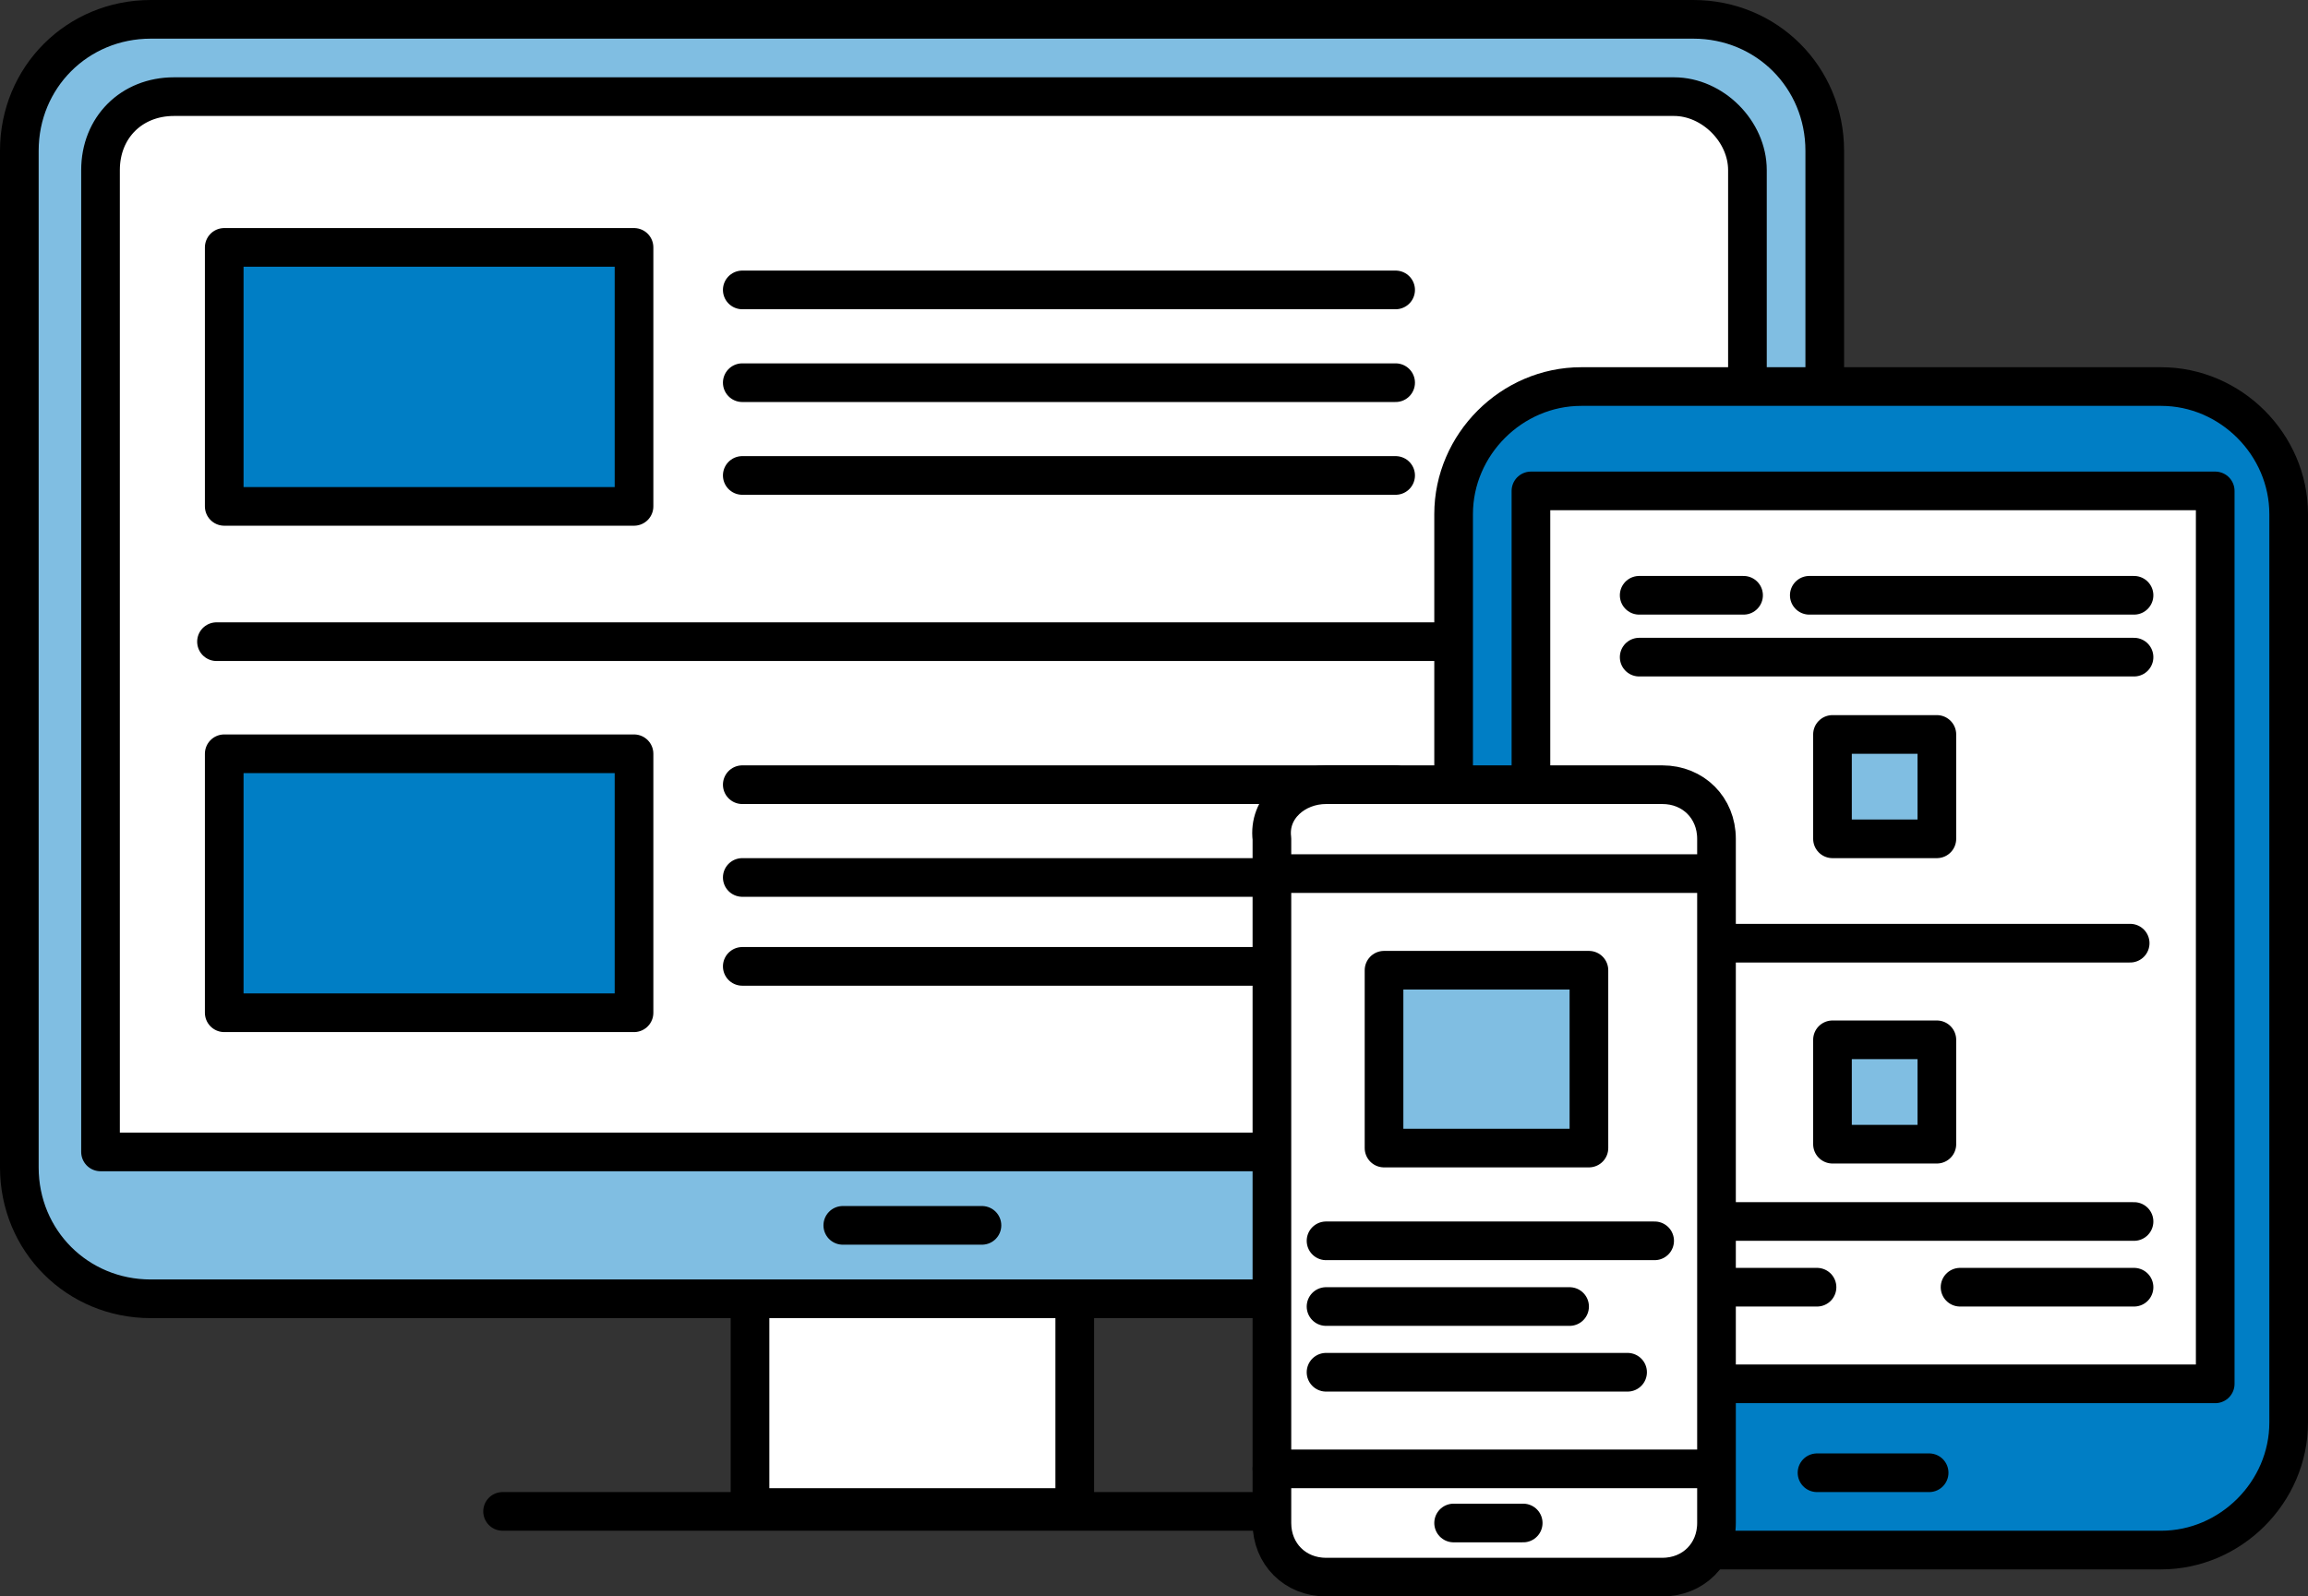
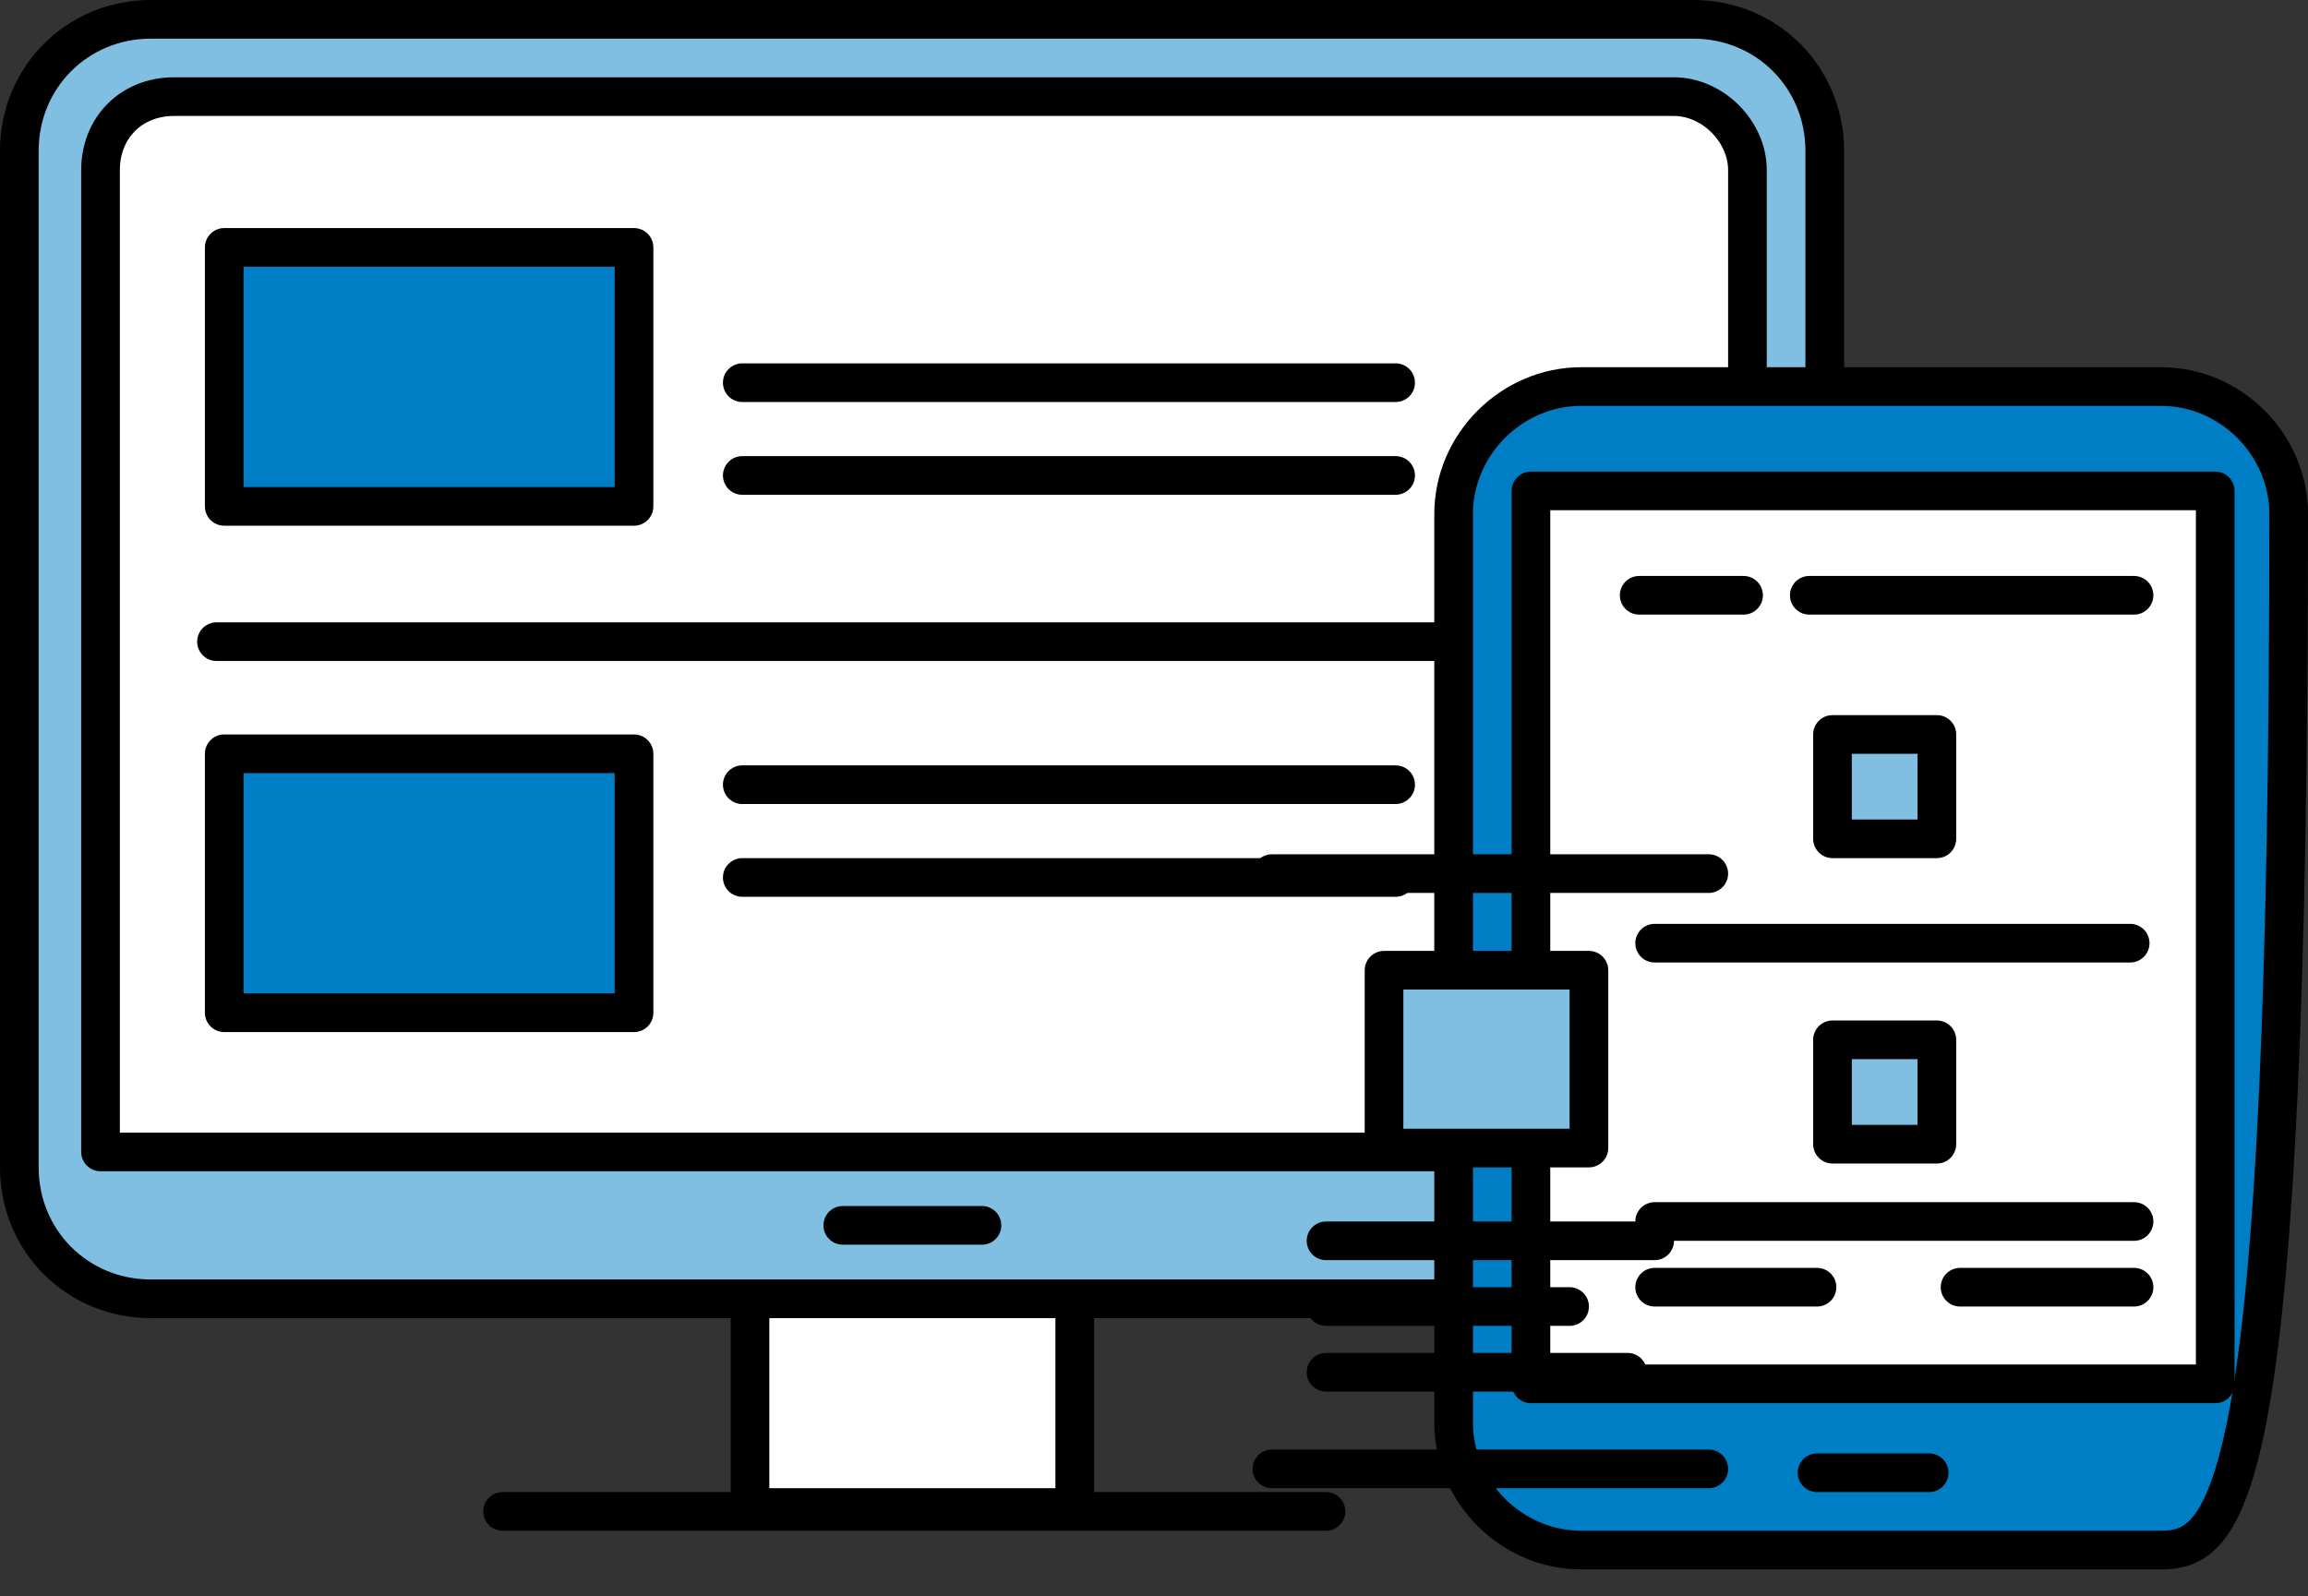
<svg xmlns="http://www.w3.org/2000/svg" version="1.1" id="レイヤー_1" x="0px" y="0px" viewBox="0 0 59.7 41.3" style="enable-background:new 0 0 59.7 41.3;" xml:space="preserve">
  <rect x="0" y="0" width="59.7" height="41.3" fill="#333333" stroke="none" />
  <style type="text/css">
	.st0{fill:#FFFFFF;stroke:#000000;stroke-linecap:round;stroke-linejoin:round;stroke-miterlimit:10;}
	.st1{fill:#80BEE2;stroke:#000000;stroke-linecap:round;stroke-linejoin:round;stroke-miterlimit:10;}
	.st2{fill:#007EC5;stroke:#000000;stroke-linecap:round;stroke-linejoin:round;stroke-miterlimit:10;}
</style>
  <g>
    <g>
      <g>
        <line class="st0" x1="13" y1="39.1" x2="34.3" y2="39.1" />
      </g>
      <g>
        <rect x="19.4" y="23.3" class="st0" width="8.4" height="15.7" />
      </g>
      <g>
        <path class="st1" d="M43.8,33.6H3.9c-1.9,0-3.4-1.5-3.4-3.4V3.9C0.5,2,2,0.5,3.9,0.5h39.9c1.9,0,3.4,1.5,3.4,3.4v26.4     C47.2,32.1,45.7,33.6,43.8,33.6z" />
      </g>
      <g>
        <path class="st0" d="M2.6,29.7C2.6,29.7,2.6,29.7,2.6,29.7L2.6,4.4c0-1.1,0.8-1.9,1.9-1.9h38.8c1,0,1.9,0.9,1.9,1.9v25.3     c0,0,0,0.1-0.1,0.1H2.6z" />
      </g>
      <g>
        <line class="st0" x1="21.8" y1="31.7" x2="25.4" y2="31.7" />
      </g>
      <g>
-         <line class="st0" x1="19.2" y1="7.5" x2="36.1" y2="7.5" />
-       </g>
+         </g>
      <g>
        <line class="st0" x1="19.2" y1="9.9" x2="36.1" y2="9.9" />
      </g>
      <g>
        <line class="st0" x1="19.2" y1="12.3" x2="36.1" y2="12.3" />
      </g>
      <g>
        <line class="st0" x1="19.2" y1="20.3" x2="36.1" y2="20.3" />
      </g>
      <g>
        <line class="st0" x1="19.2" y1="22.7" x2="36.1" y2="22.7" />
      </g>
      <g>
-         <line class="st0" x1="19.2" y1="25" x2="36.1" y2="25" />
-       </g>
+         </g>
      <g>
        <line class="st0" x1="5.6" y1="16.6" x2="42.4" y2="16.6" />
      </g>
    </g>
    <g>
      <g>
        <g>
-           <path class="st2" d="M55.9,40.1h-15c-1.8,0-3.3-1.5-3.3-3.3V13.3c0-1.8,1.5-3.3,3.3-3.3h15c1.8,0,3.3,1.5,3.3,3.3v23.5      C59.2,38.6,57.7,40.1,55.9,40.1z" />
+           <path class="st2" d="M55.9,40.1h-15c-1.8,0-3.3-1.5-3.3-3.3V13.3c0-1.8,1.5-3.3,3.3-3.3h15c1.8,0,3.3,1.5,3.3,3.3C59.2,38.6,57.7,40.1,55.9,40.1z" />
        </g>
        <g>
          <line class="st0" x1="47" y1="38.1" x2="49.9" y2="38.1" />
        </g>
      </g>
      <g>
        <g>
          <rect x="39.6" y="12.7" class="st0" width="17.7" height="23.1" />
        </g>
      </g>
    </g>
    <g>
      <g>
        <rect x="5.8" y="6.4" class="st2" width="10.6" height="6.7" />
      </g>
    </g>
    <g>
      <g>
        <rect x="5.8" y="19.5" class="st2" width="10.6" height="6.7" />
      </g>
    </g>
    <g>
      <g>
        <rect x="47.4" y="19" class="st1" width="2.7" height="2.7" />
      </g>
    </g>
    <g>
      <g>
        <rect x="47.4" y="26.9" class="st1" width="2.7" height="2.7" />
      </g>
    </g>
    <g>
      <g>
        <line class="st0" x1="46.8" y1="15.4" x2="55.2" y2="15.4" />
      </g>
      <g>
        <line class="st0" x1="42.4" y1="15.4" x2="45.1" y2="15.4" />
      </g>
      <g>
-         <line class="st0" x1="42.4" y1="17" x2="55.2" y2="17" />
-       </g>
+         </g>
    </g>
    <g>
      <g>
        <line class="st0" x1="42.8" y1="24.4" x2="55.1" y2="24.4" />
      </g>
    </g>
    <g>
      <g>
        <line class="st0" x1="42.8" y1="31.6" x2="55.2" y2="31.6" />
      </g>
      <g>
        <line class="st0" x1="50.7" y1="33.3" x2="55.2" y2="33.3" />
      </g>
      <g>
        <line class="st0" x1="42.8" y1="33.3" x2="47" y2="33.3" />
      </g>
    </g>
    <g>
      <g>
        <g>
          <g>
-             <path class="st0" d="M34.3,20.3h8.7c0.8,0,1.4,0.6,1.4,1.4v17.7c0,0.8-0.6,1.4-1.4,1.4h-8.7c-0.8,0-1.4-0.6-1.4-1.4V21.7       C32.8,20.9,33.5,20.3,34.3,20.3z" />
-           </g>
+             </g>
          <g>
            <line class="st0" x1="32.9" y1="22.6" x2="44.2" y2="22.6" />
          </g>
          <g>
            <line class="st0" x1="44.2" y1="38" x2="32.9" y2="38" />
          </g>
        </g>
      </g>
      <g>
-         <line class="st0" x1="37.6" y1="39.4" x2="39.4" y2="39.4" />
-       </g>
+         </g>
    </g>
    <g>
      <rect x="35.8" y="25.1" class="st1" width="5.3" height="4.6" />
    </g>
    <g>
      <line class="st0" x1="34.3" y1="32.1" x2="42.8" y2="32.1" />
    </g>
    <g>
      <line class="st0" x1="34.3" y1="33.8" x2="40.6" y2="33.8" />
    </g>
    <g>
      <line class="st0" x1="34.3" y1="35.5" x2="42.1" y2="35.5" />
    </g>
  </g>
</svg>